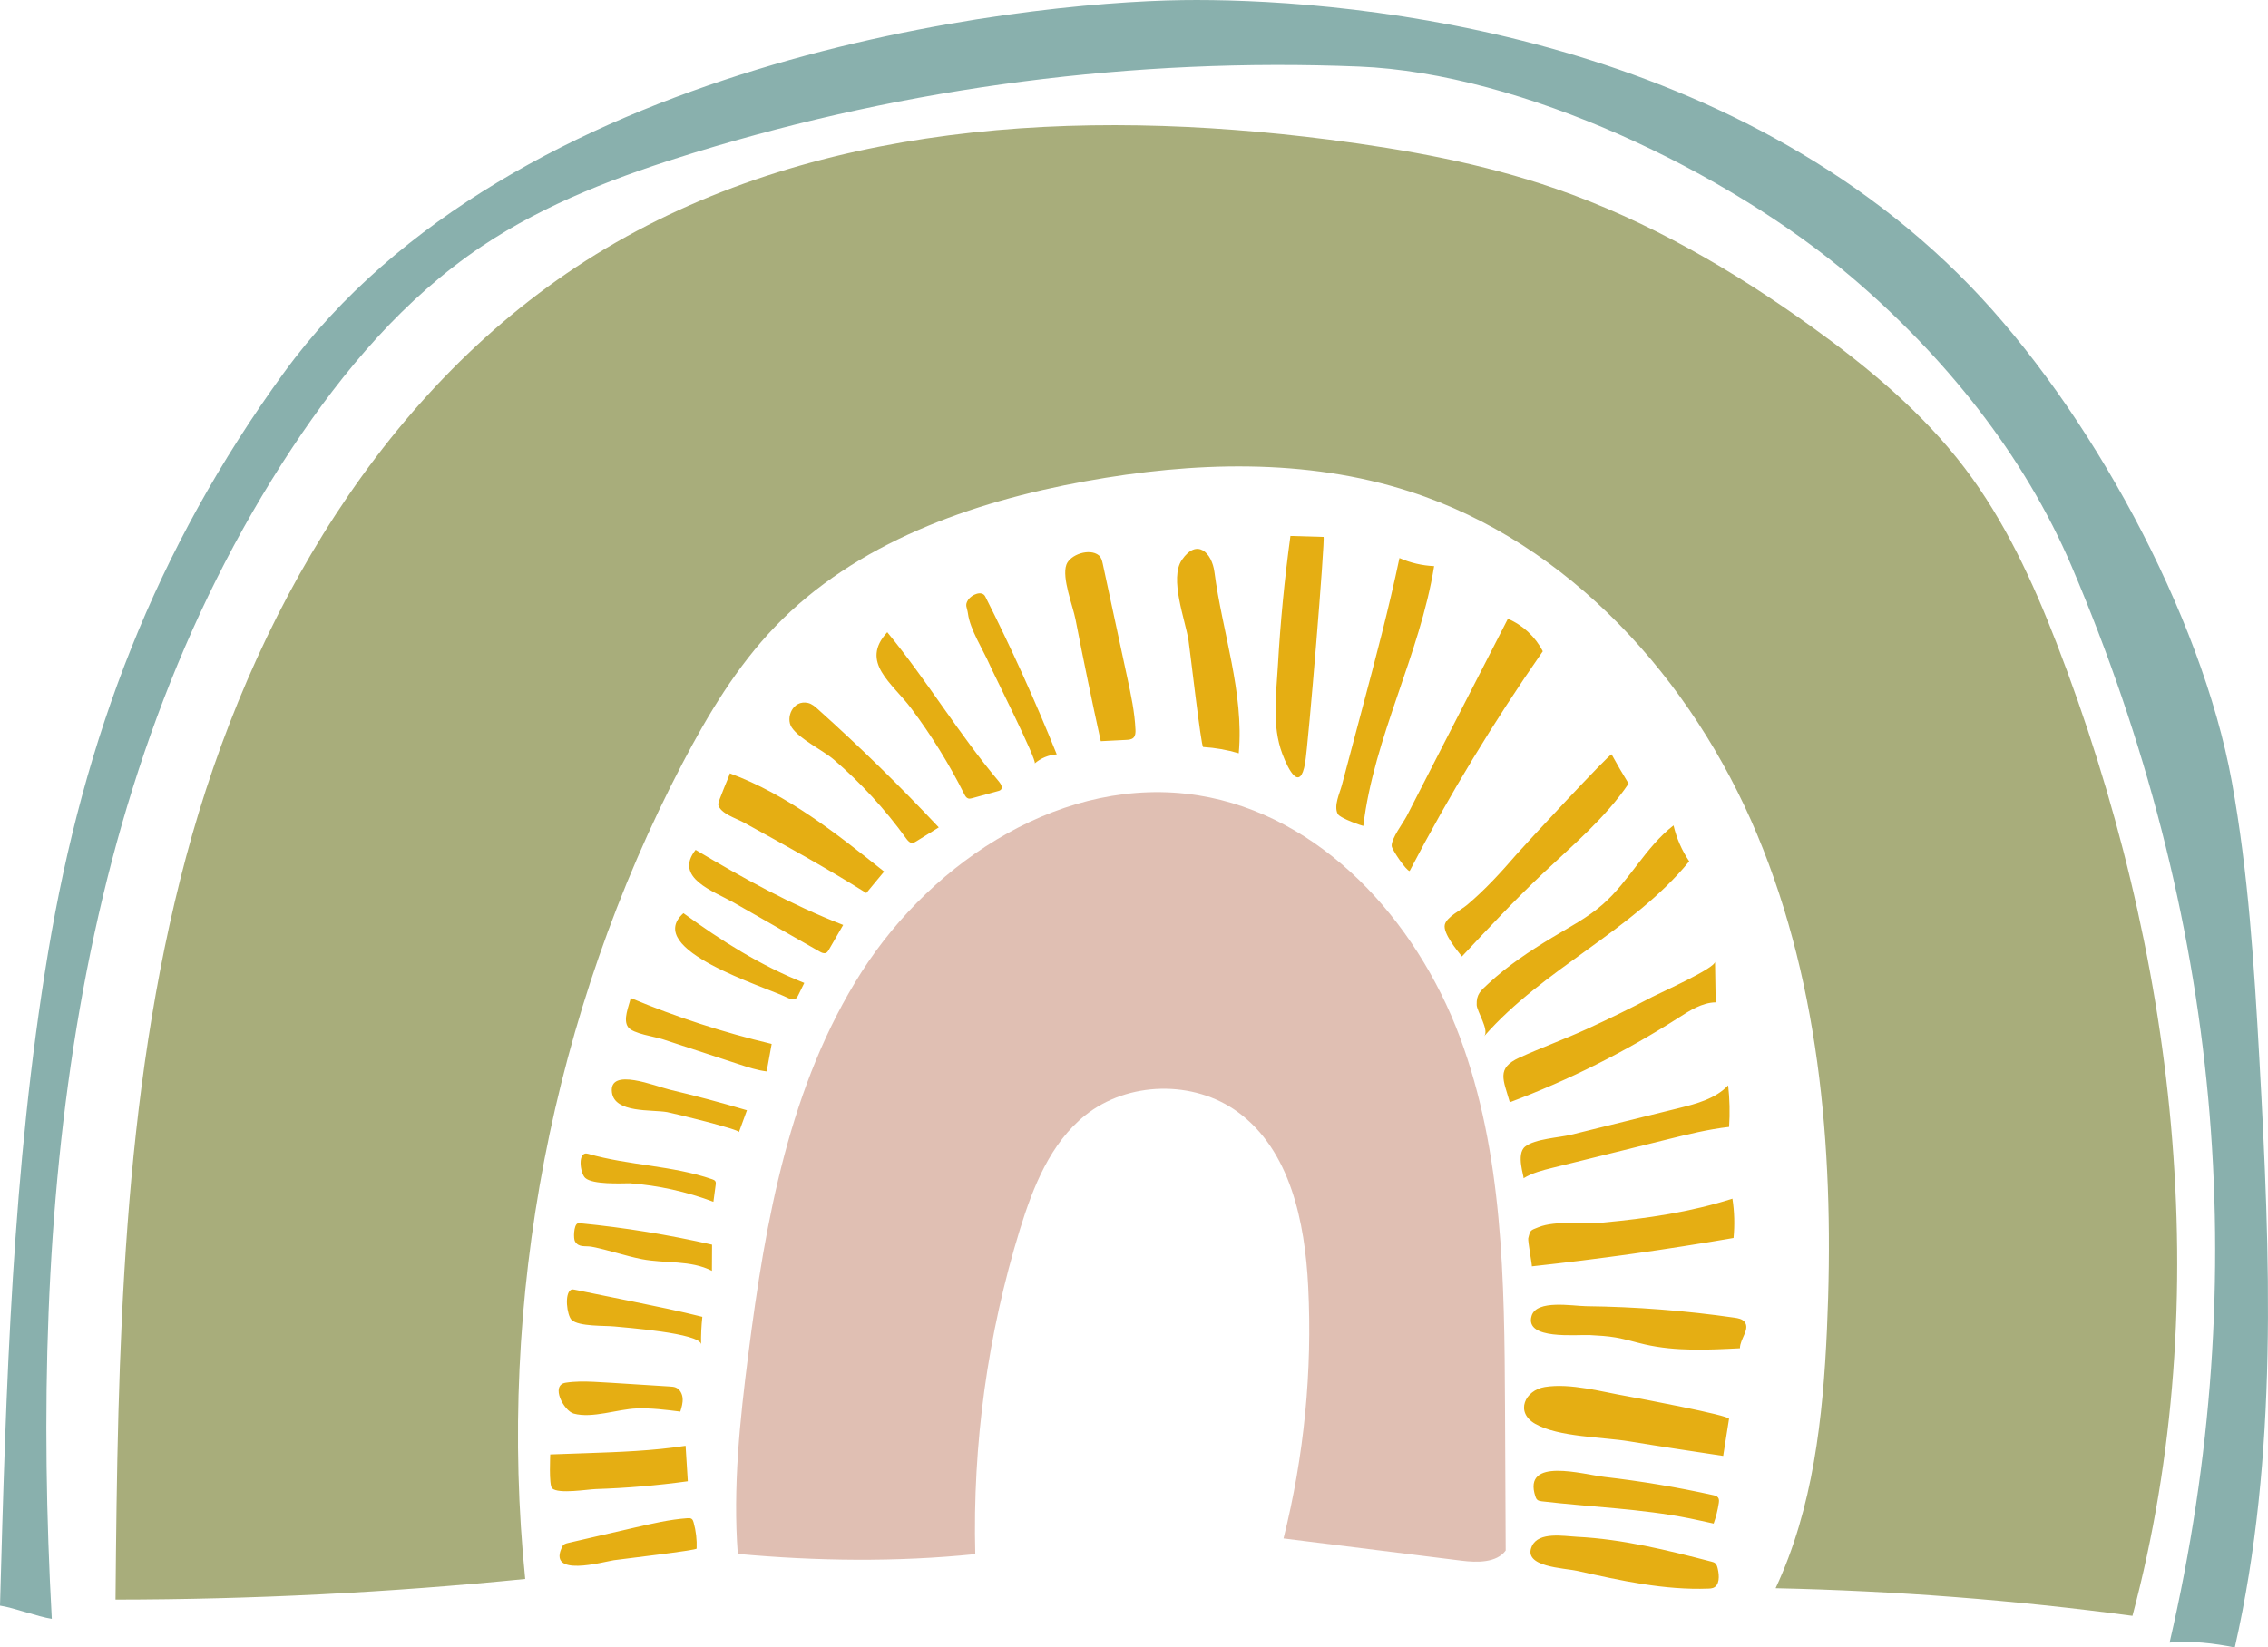
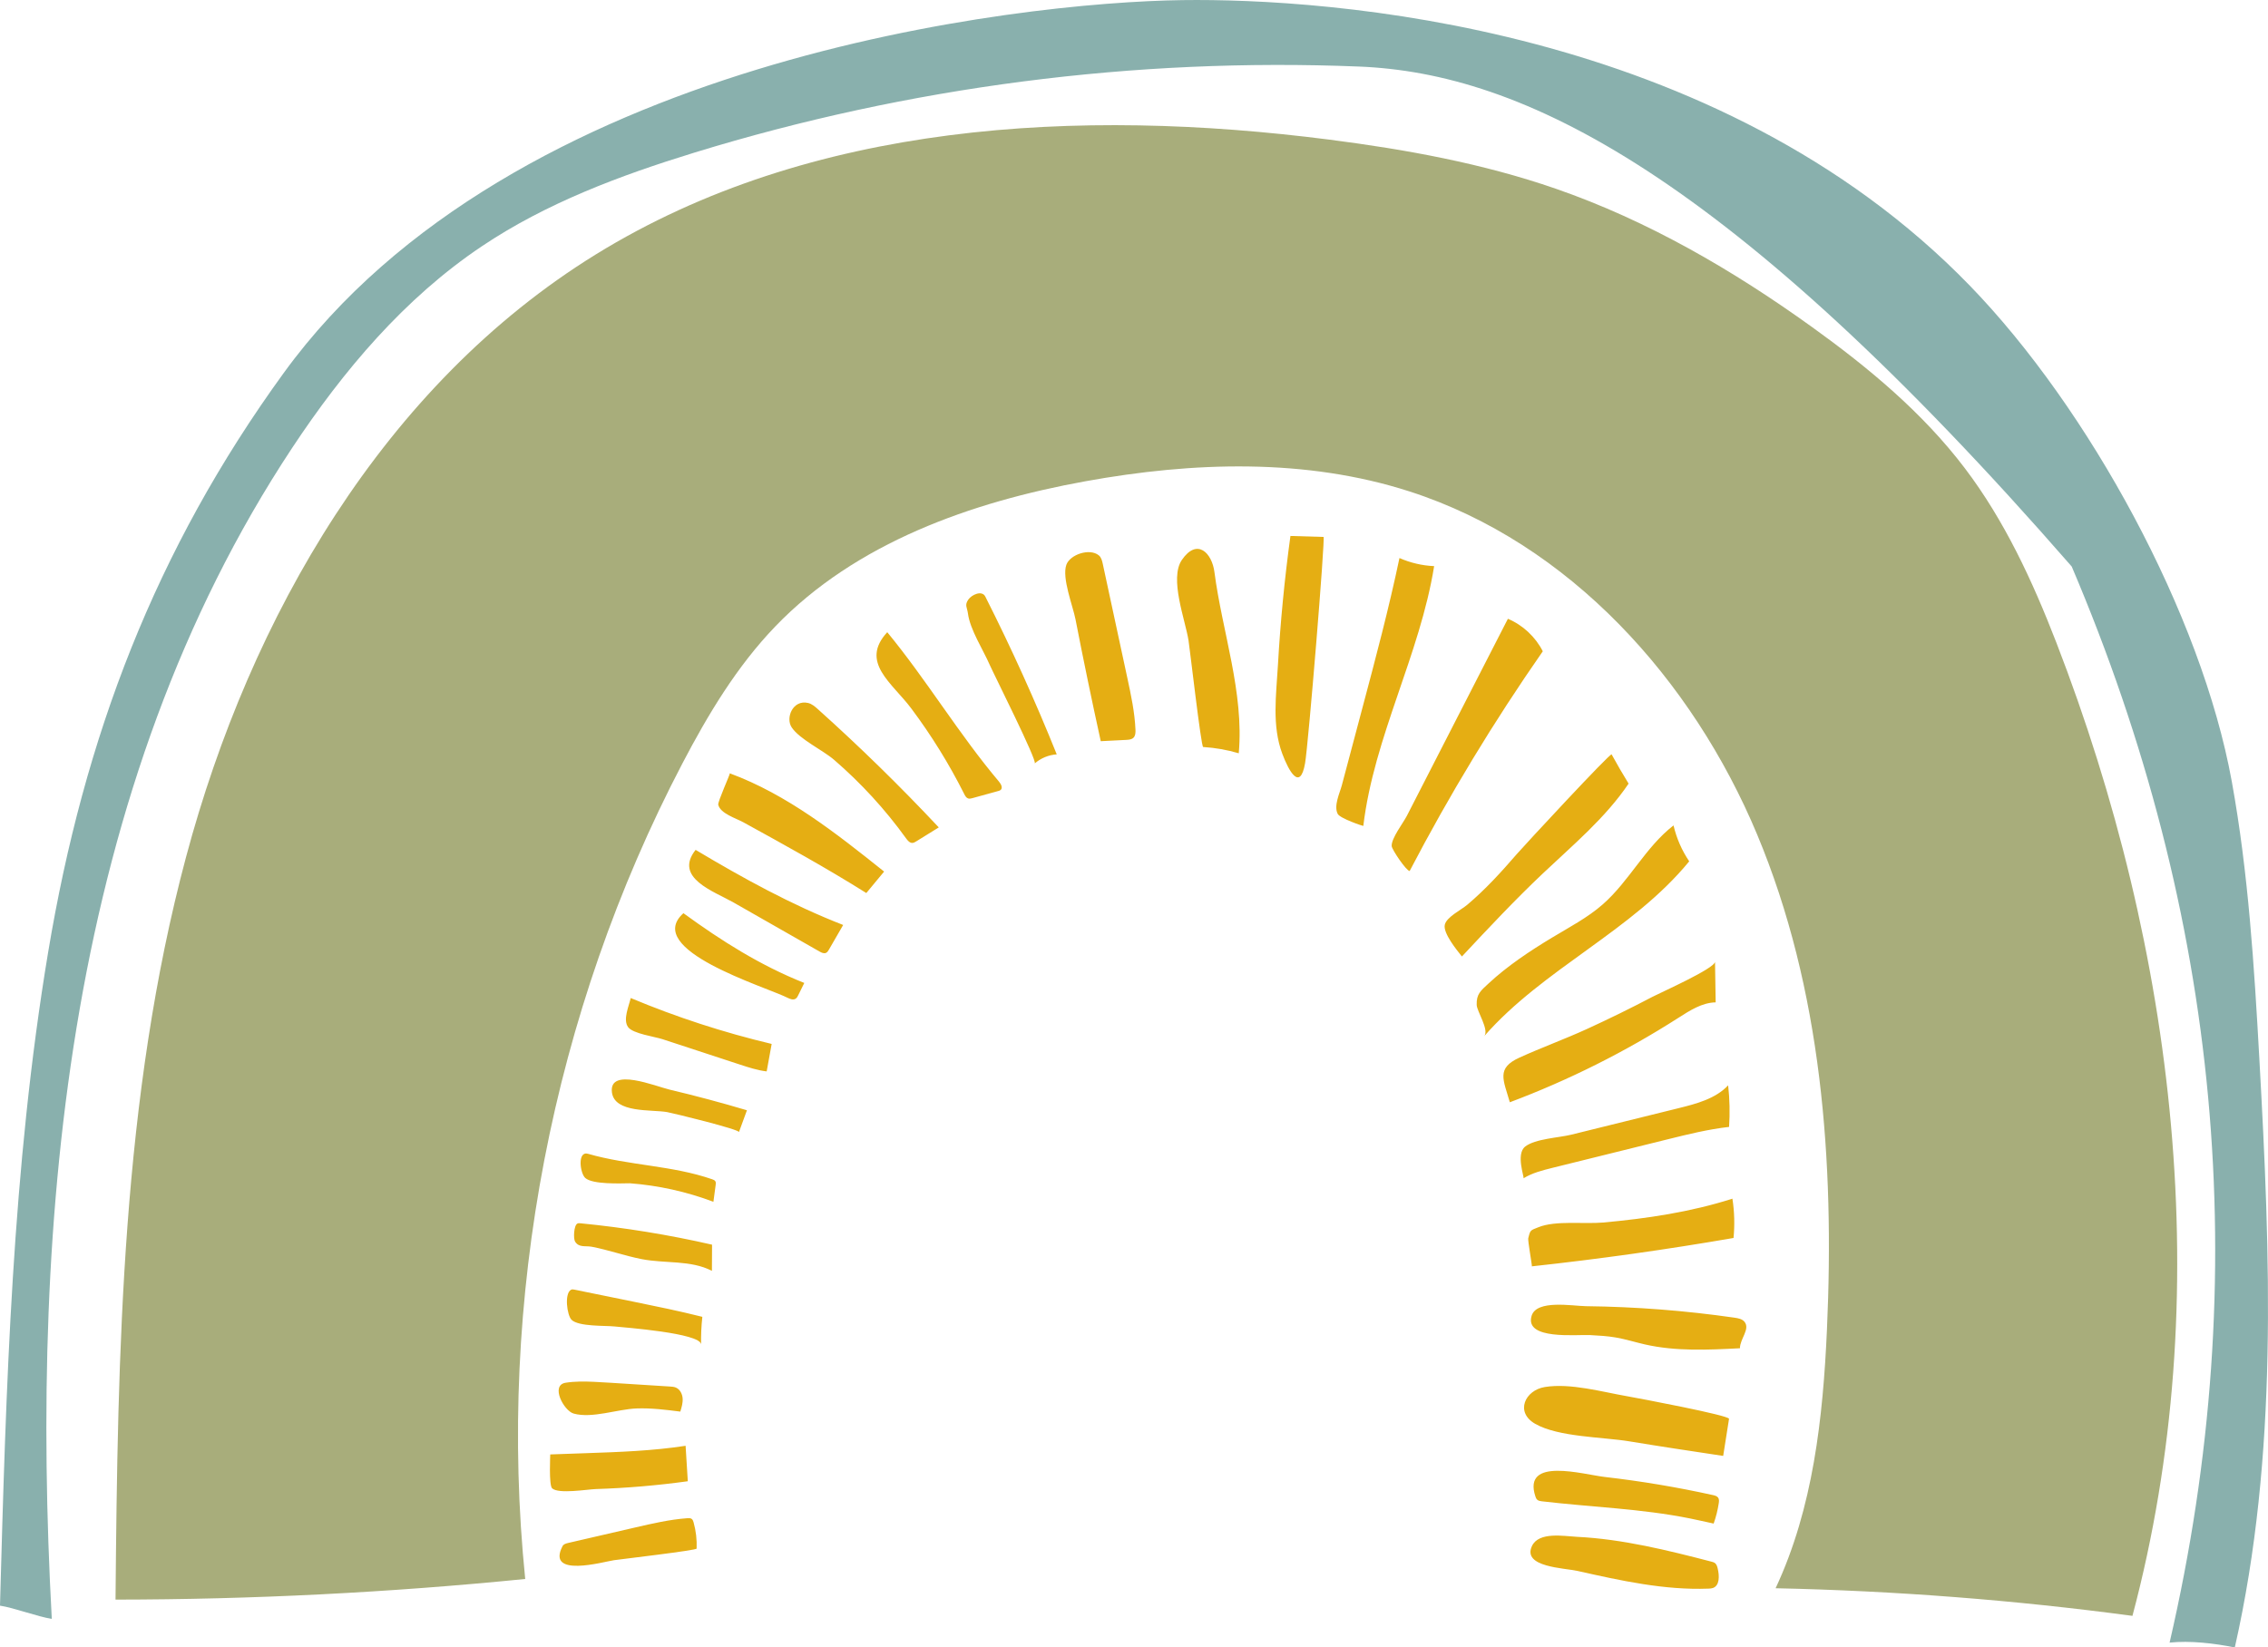
<svg xmlns="http://www.w3.org/2000/svg" fill="#000000" height="363.3" preserveAspectRatio="xMidYMid meet" version="1" viewBox="0.0 0.0 500.0 363.3" width="500" zoomAndPan="magnify">
  <defs>
    <clipPath id="a">
      <path d="M 0 0 L 500 0 L 500 363.309 L 0 363.309 Z M 0 0" />
    </clipPath>
  </defs>
  <g>
    <g id="change1_1">
      <path d="M 470.117 356.332 C 444.035 352.836 417.758 350.805 391.445 350.242 C 399.727 332.551 401.898 312.652 402.77 293.137 C 404.43 256.145 401.656 218.207 387.383 184.039 C 373.105 149.875 346.023 119.758 310.785 108.387 C 287.867 100.992 263.004 101.828 239.312 106.125 C 214.121 110.691 188.648 119.703 170.906 138.156 C 162.43 146.973 156.062 157.594 150.398 168.438 C 121.738 223.293 109.547 286.621 115.789 348.199 C 85.781 351.203 55.625 352.723 25.469 352.75 C 25.957 297.871 26.84 242.039 41.008 189.02 C 55.176 135.996 84.656 84.93 131.355 56.105 C 178.691 26.887 237.836 23.719 293.008 30.785 C 309.945 32.957 326.852 36.027 342.988 41.617 C 363.281 48.652 382.051 59.574 399.48 72.121 C 411.934 81.082 423.883 91.016 433.152 103.238 C 441.934 114.809 448.094 128.145 453.336 141.691 C 479.617 209.641 488.855 285.926 470.117 356.332" fill="#a8ad7b" />
    </g>
    <g id="change2_1">
-       <path d="M 322.23 344.168 C 309.141 342.535 296.051 340.898 282.961 339.266 C 287.496 321.16 289.336 302.387 288.402 283.746 C 287.684 269.438 284.449 253.68 272.887 245.223 C 263.152 238.109 248.656 238.426 239.238 245.953 C 231.574 252.086 227.738 261.742 224.848 271.125 C 217.727 294.246 214.391 318.531 215.008 342.719 C 197.695 344.5 179.984 344.266 162.652 342.676 C 161.543 327.984 163.109 313.227 164.977 298.613 C 168.723 269.297 174.031 239.223 189.953 214.324 C 205.879 189.43 234.918 170.766 264.105 175.387 C 291.211 179.68 312.223 202.922 321.816 228.633 C 331.406 254.344 331.656 282.453 331.793 309.895 C 331.844 320.57 331.895 331.246 331.945 341.922 C 329.934 344.672 325.613 344.594 322.23 344.168" fill="#e0bfb3" />
-     </g>
+       </g>
    <g id="change3_1">
      <path d="M 347.648 338.902 C 344.801 338.762 339.219 337.703 337.719 340.965 C 335.586 345.602 344.824 345.762 347.789 346.43 C 357.289 348.559 366.922 350.699 376.652 350.328 C 376.98 350.316 377.316 350.297 377.629 350.188 C 379.145 349.641 379.062 347.488 378.688 345.918 C 378.582 345.473 378.457 345 378.105 344.715 C 377.875 344.527 377.578 344.449 377.293 344.375 C 367.57 341.852 357.723 339.402 347.648 338.902 Z M 353.758 325.699 C 349.07 325.16 335.59 321.188 338.492 330 C 338.582 330.27 338.691 330.543 338.902 330.73 C 339.176 330.977 339.566 331.031 339.93 331.074 C 350.801 332.355 361.805 332.684 372.531 334.844 C 374.289 335.199 376.035 335.602 377.789 335.98 C 378.309 334.52 378.688 333.012 378.918 331.477 C 378.977 331.074 379.02 330.625 378.793 330.285 C 378.551 329.922 378.078 329.797 377.652 329.703 C 369.762 327.957 361.781 326.621 353.758 325.699 Z M 358.77 307.91 C 353.195 306.949 346.246 304.953 340.582 305.867 C 336.203 306.57 333.953 311.41 338.438 313.98 C 343.562 316.922 353.348 316.883 359.191 317.848 C 366.082 318.984 372.984 320.02 379.891 321.059 C 380.32 318.336 380.75 315.613 381.18 312.887 C 381.301 312.117 360.766 308.254 358.77 307.91 Z M 349.641 288.043 C 346.676 288.008 338.75 286.535 337.656 290.168 C 336.035 295.555 347.605 294.258 350.578 294.418 C 352.461 294.52 354.352 294.621 356.211 294.945 C 358.395 295.32 360.512 295.996 362.672 296.484 C 369.5 298.031 376.594 297.68 383.586 297.32 C 383.574 295.258 385.898 293.086 384.59 291.484 C 384.074 290.855 383.195 290.695 382.391 290.578 C 371.547 289.016 360.598 288.168 349.641 288.043 Z M 353.414 269.594 C 349.324 269.965 342.949 269.098 339.184 270.621 C 337.367 271.352 337.375 271.184 336.914 273.078 C 336.789 273.59 337.82 279.246 337.711 279.258 C 352.594 277.641 367.422 275.555 382.172 273 C 382.453 270.117 382.371 267.199 381.926 264.336 C 372.688 267.289 363.051 268.719 353.414 269.594 Z M 346.395 250.223 C 343.668 250.898 338.43 251.117 336.234 252.848 C 334.117 254.52 336.113 259.691 335.867 259.844 C 337.809 258.645 340.059 258.082 342.27 257.531 C 350.738 255.434 359.207 253.34 367.676 251.238 C 372.141 250.133 376.621 249.023 381.191 248.508 C 381.395 245.453 381.324 242.383 380.984 239.344 C 378.199 242.293 374.031 243.395 370.094 244.367 C 362.195 246.32 354.293 248.273 346.395 250.223 Z M 364.344 219.797 C 359.574 222.305 354.738 224.68 349.84 226.922 C 344.938 229.164 339.855 231.004 334.957 233.234 C 329.805 235.578 331.441 238.129 332.855 243.074 C 345.84 238.195 358.309 231.949 369.988 224.473 C 372.531 222.844 375.219 221.098 378.234 221.043 C 378.188 218.055 378.141 215.07 378.09 212.082 C 378.117 213.543 365.953 218.949 364.344 219.797 Z M 328.188 216.855 C 326.441 218.48 325.461 219.203 325.551 221.617 C 325.605 223.051 328.375 227.16 327.199 228.504 C 340.285 213.566 359.828 205.312 372.402 189.941 C 370.777 187.547 369.602 184.844 368.945 182.023 C 362.766 186.797 359.219 194.273 353.352 199.426 C 349.98 202.387 345.953 204.477 342.113 206.797 C 337.27 209.719 332.34 212.996 328.188 216.855 Z M 334.363 188.375 C 330.957 192.316 327.434 196.184 323.441 199.547 C 322.117 200.664 318.891 202.23 318.516 203.934 C 318.102 205.797 321.219 209.578 322.293 210.926 C 328.125 204.691 333.961 198.457 340.16 192.594 C 346.801 186.312 353.926 180.375 359.039 172.805 C 357.738 170.688 356.488 168.539 355.297 166.363 C 355.055 165.922 335.996 186.488 334.363 188.375 Z M 317.566 165.449 C 315.09 170.281 312.613 175.113 310.137 179.945 C 309.355 181.473 306.699 184.887 306.809 186.578 C 306.859 187.363 310.051 192.074 310.77 192.074 C 319.512 175.324 329.324 159.129 340.121 143.625 C 338.5 140.434 335.723 137.848 332.43 136.453 C 327.473 146.117 322.52 155.781 317.566 165.449 Z M 295.82 173.168 C 295.355 174.91 293.996 177.688 294.902 179.473 C 295.426 180.492 300.547 182.199 300.555 182.137 C 302.91 162.449 313.023 144.422 316.168 124.844 C 313.539 124.73 310.93 124.121 308.523 123.059 C 306.18 134.211 303.25 145.227 300.32 156.238 C 298.82 161.883 297.32 167.523 295.82 173.168 Z M 281.727 146.727 C 281.359 153.195 280.371 160.008 282.691 166.215 C 284.098 169.969 286.605 174.625 287.711 168.332 C 288.438 164.188 292.195 118.418 291.785 118.406 C 289.355 118.336 286.922 118.262 284.488 118.191 C 283.188 127.66 282.27 137.184 281.727 146.727 Z M 265.242 164.73 C 267.898 164.895 270.539 165.359 273.094 166.113 C 274.297 152.746 269.449 139.316 267.734 126.164 C 267.184 121.906 263.91 118.582 260.562 123.465 C 257.734 127.586 261.312 136.684 262.027 141.281 C 262.336 143.246 264.797 164.703 265.242 164.73 Z M 242.672 163.449 C 244.543 163.355 246.41 163.262 248.277 163.164 C 248.855 163.137 249.488 163.086 249.895 162.672 C 250.332 162.23 250.348 161.539 250.324 160.918 C 250.156 157.051 249.34 153.242 248.523 149.457 C 246.719 141.082 244.914 132.703 243.113 124.328 C 242.965 123.648 242.785 122.91 242.246 122.469 C 240.203 120.805 235.879 122.301 235.086 124.551 C 234.059 127.449 236.527 133.617 237.105 136.582 C 238.852 145.559 240.707 154.516 242.672 163.449 Z M 228.117 168.352 C 229.461 167.184 231.191 166.473 232.969 166.355 C 228.223 154.535 222.961 142.918 217.215 131.551 C 216.477 130.094 214.195 131.156 213.469 132.227 C 212.609 133.488 213.211 133.91 213.391 135.281 C 213.848 138.844 216.762 143.316 218.199 146.629 C 219.082 148.648 228.73 167.816 228.117 168.352 Z M 212.578 175.113 C 212.777 175.508 213.012 175.938 213.43 176.074 C 213.738 176.176 214.074 176.09 214.391 176.004 C 216.281 175.48 218.176 174.961 220.07 174.438 C 220.262 174.387 220.457 174.328 220.605 174.199 C 221.125 173.75 220.691 172.91 220.25 172.383 C 211.379 161.867 204.285 149.953 195.602 139.414 C 189.488 146.047 196.672 150.574 200.895 156.227 C 205.336 162.16 209.254 168.488 212.578 175.113 Z M 199.754 184.883 C 200.102 185.359 200.539 185.895 201.133 185.883 C 201.449 185.871 201.738 185.699 202.008 185.531 C 203.66 184.508 205.309 183.484 206.961 182.461 C 198.461 173.395 189.57 164.695 180.32 156.398 C 179.668 155.812 178.973 155.203 178.113 155.012 C 174.781 154.266 173.133 158.312 174.535 160.406 C 176.309 163.055 181.383 165.402 183.883 167.559 C 189.824 172.688 195.168 178.512 199.754 184.883 Z M 163.867 181.328 C 173.008 186.355 182.156 191.383 190.988 196.934 C 192.297 195.355 193.605 193.777 194.91 192.199 C 184.355 183.773 173.559 175.215 160.891 170.535 C 161.043 170.586 158.199 176.828 158.344 177.449 C 158.781 179.395 162.23 180.43 163.867 181.328 Z M 180.668 209.828 C 181.113 210.086 181.652 210.344 182.113 210.125 C 182.406 209.984 182.586 209.691 182.746 209.41 C 183.793 207.598 184.836 205.789 185.883 203.977 C 174.434 199.516 163.871 193.691 153.352 187.414 C 148.473 193.598 157.379 196.547 161.719 199.02 C 168.035 202.625 174.352 206.227 180.668 209.828 Z M 173.59 220.016 C 174.168 220.305 174.883 220.59 175.418 220.23 C 175.688 220.055 175.84 219.75 175.98 219.465 C 176.426 218.562 176.867 217.664 177.312 216.762 C 167.609 212.906 159.066 207.488 150.668 201.379 C 141.656 209.43 168.582 217.52 173.59 220.016 Z M 163.027 234.73 C 164.988 235.375 166.969 236.023 169.02 236.27 C 169.387 234.25 169.754 232.23 170.121 230.211 C 159.512 227.688 149.105 224.301 139.047 220.086 C 138.648 221.887 137.266 224.879 138.484 226.52 C 139.547 227.953 144.371 228.609 146.059 229.164 C 151.715 231.02 157.371 232.879 163.027 234.73 Z M 162.906 249.656 C 163.492 248.051 164.082 246.445 164.668 244.84 C 159.031 243.16 153.344 241.641 147.617 240.285 C 144.582 239.57 134.215 235.273 134.902 240.871 C 135.473 245.523 143.695 244.637 147.074 245.242 C 148.48 245.496 163.117 249.078 162.906 249.656 Z M 138.859 260.938 C 145.148 261.414 151.371 262.797 157.277 265.02 C 157.441 263.777 157.609 262.531 157.777 261.289 C 157.812 261.023 157.844 260.734 157.711 260.508 C 157.566 260.262 157.281 260.148 157.016 260.059 C 148.203 256.992 138.598 257.027 129.637 254.438 C 127.254 253.75 127.855 258.727 129.031 259.773 C 130.668 261.234 136.781 260.961 138.859 260.938 Z M 141.465 277.664 C 146.633 278.676 152.273 277.828 156.949 280.254 C 156.961 278.328 156.969 276.402 156.977 274.477 C 147.422 272.293 137.727 270.715 127.969 269.762 C 127.742 269.738 127.5 269.719 127.297 269.82 C 126.492 270.215 126.375 273.16 126.785 273.805 C 127.656 275.188 129.066 274.672 130.473 274.938 C 134.191 275.652 137.75 276.938 141.465 277.664 Z M 154.562 296.484 C 154.523 294.449 154.617 292.414 154.836 290.391 C 149.785 289.117 144.68 288.074 139.574 287.031 C 138.066 286.727 136.559 286.418 135.051 286.109 C 132.246 285.539 129.445 284.965 126.641 284.395 C 126.402 284.344 126.141 284.301 125.918 284.406 C 124.367 285.172 124.992 290.055 126.008 291.051 C 127.555 292.57 133.41 292.297 135.465 292.512 C 137.484 292.727 154.516 293.973 154.562 296.484 Z M 140.348 310.594 C 143.57 310.477 146.785 310.883 149.98 311.289 C 150.273 310.34 150.562 309.363 150.492 308.375 C 150.422 307.387 149.906 306.367 148.988 305.984 C 148.578 305.812 148.121 305.785 147.676 305.758 C 143.371 305.484 139.066 305.215 134.762 304.941 C 133.488 304.863 132.219 304.781 130.945 304.723 C 128.859 304.633 126.758 304.598 124.695 304.926 C 121.293 305.465 124.293 311.121 126.48 311.727 C 130.555 312.852 136.168 310.742 140.348 310.594 Z M 151.633 326.648 C 151.469 324.043 151.309 321.434 151.145 318.828 C 143.906 319.945 136.566 320.203 129.246 320.457 C 126.598 320.551 123.949 320.645 121.305 320.734 C 121.324 320.734 120.969 327.504 121.719 328.207 C 123.117 329.512 129.492 328.434 131.332 328.371 C 138.121 328.152 144.902 327.578 151.633 326.648 Z M 135.336 344.062 C 133.027 344.41 120.355 348.031 124.016 340.957 C 124.238 340.523 124.773 340.367 125.25 340.258 C 130.18 339.117 135.105 337.98 140.031 336.844 C 143.836 335.965 147.656 335.078 151.551 334.797 C 151.871 334.773 152.219 334.762 152.48 334.949 C 152.73 335.125 152.832 335.441 152.914 335.738 C 153.434 337.605 153.656 339.559 153.578 341.496 C 153.562 341.898 136.949 343.82 135.336 344.062" fill="#e5ae13" />
    </g>
    <g clip-path="url(#a)" id="change4_1">
-       <path d="M 478.305 362.234 C 497.09 281.102 489.359 201.559 456.73 124.934 C 446.23 100.277 428.605 78.48 408.191 61.113 C 380.809 37.824 335.508 16.125 299.586 14.676 C 250.145 12.676 200.367 19.125 153.066 33.66 C 136.688 38.695 120.434 44.773 106.207 54.32 C 89.191 65.734 75.68 81.719 64.383 98.812 C 15.09 173.395 6.551 267.73 11.418 356.996 C 8.402 356.547 3.016 354.531 0 354.082 C 1.332 305.906 2.68 257.551 10.609 210.012 C 18.535 162.477 34.258 121.191 62.582 82.199 C 112.898 12.934 224.52 0.504 260.699 0.023 C 292.484 -0.398 378.352 5.273 434.312 63.039 C 460.445 90.016 485.336 135.43 492.027 172.391 C 495.676 192.523 496.953 213.004 498.09 233.43 C 500.508 276.844 502.281 320.906 492.68 363.309 C 488.246 362.387 482.805 361.754 478.305 362.234" fill="#89b0ad" />
+       <path d="M 478.305 362.234 C 497.09 281.102 489.359 201.559 456.73 124.934 C 380.809 37.824 335.508 16.125 299.586 14.676 C 250.145 12.676 200.367 19.125 153.066 33.66 C 136.688 38.695 120.434 44.773 106.207 54.32 C 89.191 65.734 75.68 81.719 64.383 98.812 C 15.09 173.395 6.551 267.73 11.418 356.996 C 8.402 356.547 3.016 354.531 0 354.082 C 1.332 305.906 2.68 257.551 10.609 210.012 C 18.535 162.477 34.258 121.191 62.582 82.199 C 112.898 12.934 224.52 0.504 260.699 0.023 C 292.484 -0.398 378.352 5.273 434.312 63.039 C 460.445 90.016 485.336 135.43 492.027 172.391 C 495.676 192.523 496.953 213.004 498.09 233.43 C 500.508 276.844 502.281 320.906 492.68 363.309 C 488.246 362.387 482.805 361.754 478.305 362.234" fill="#89b0ad" />
    </g>
  </g>
</svg>